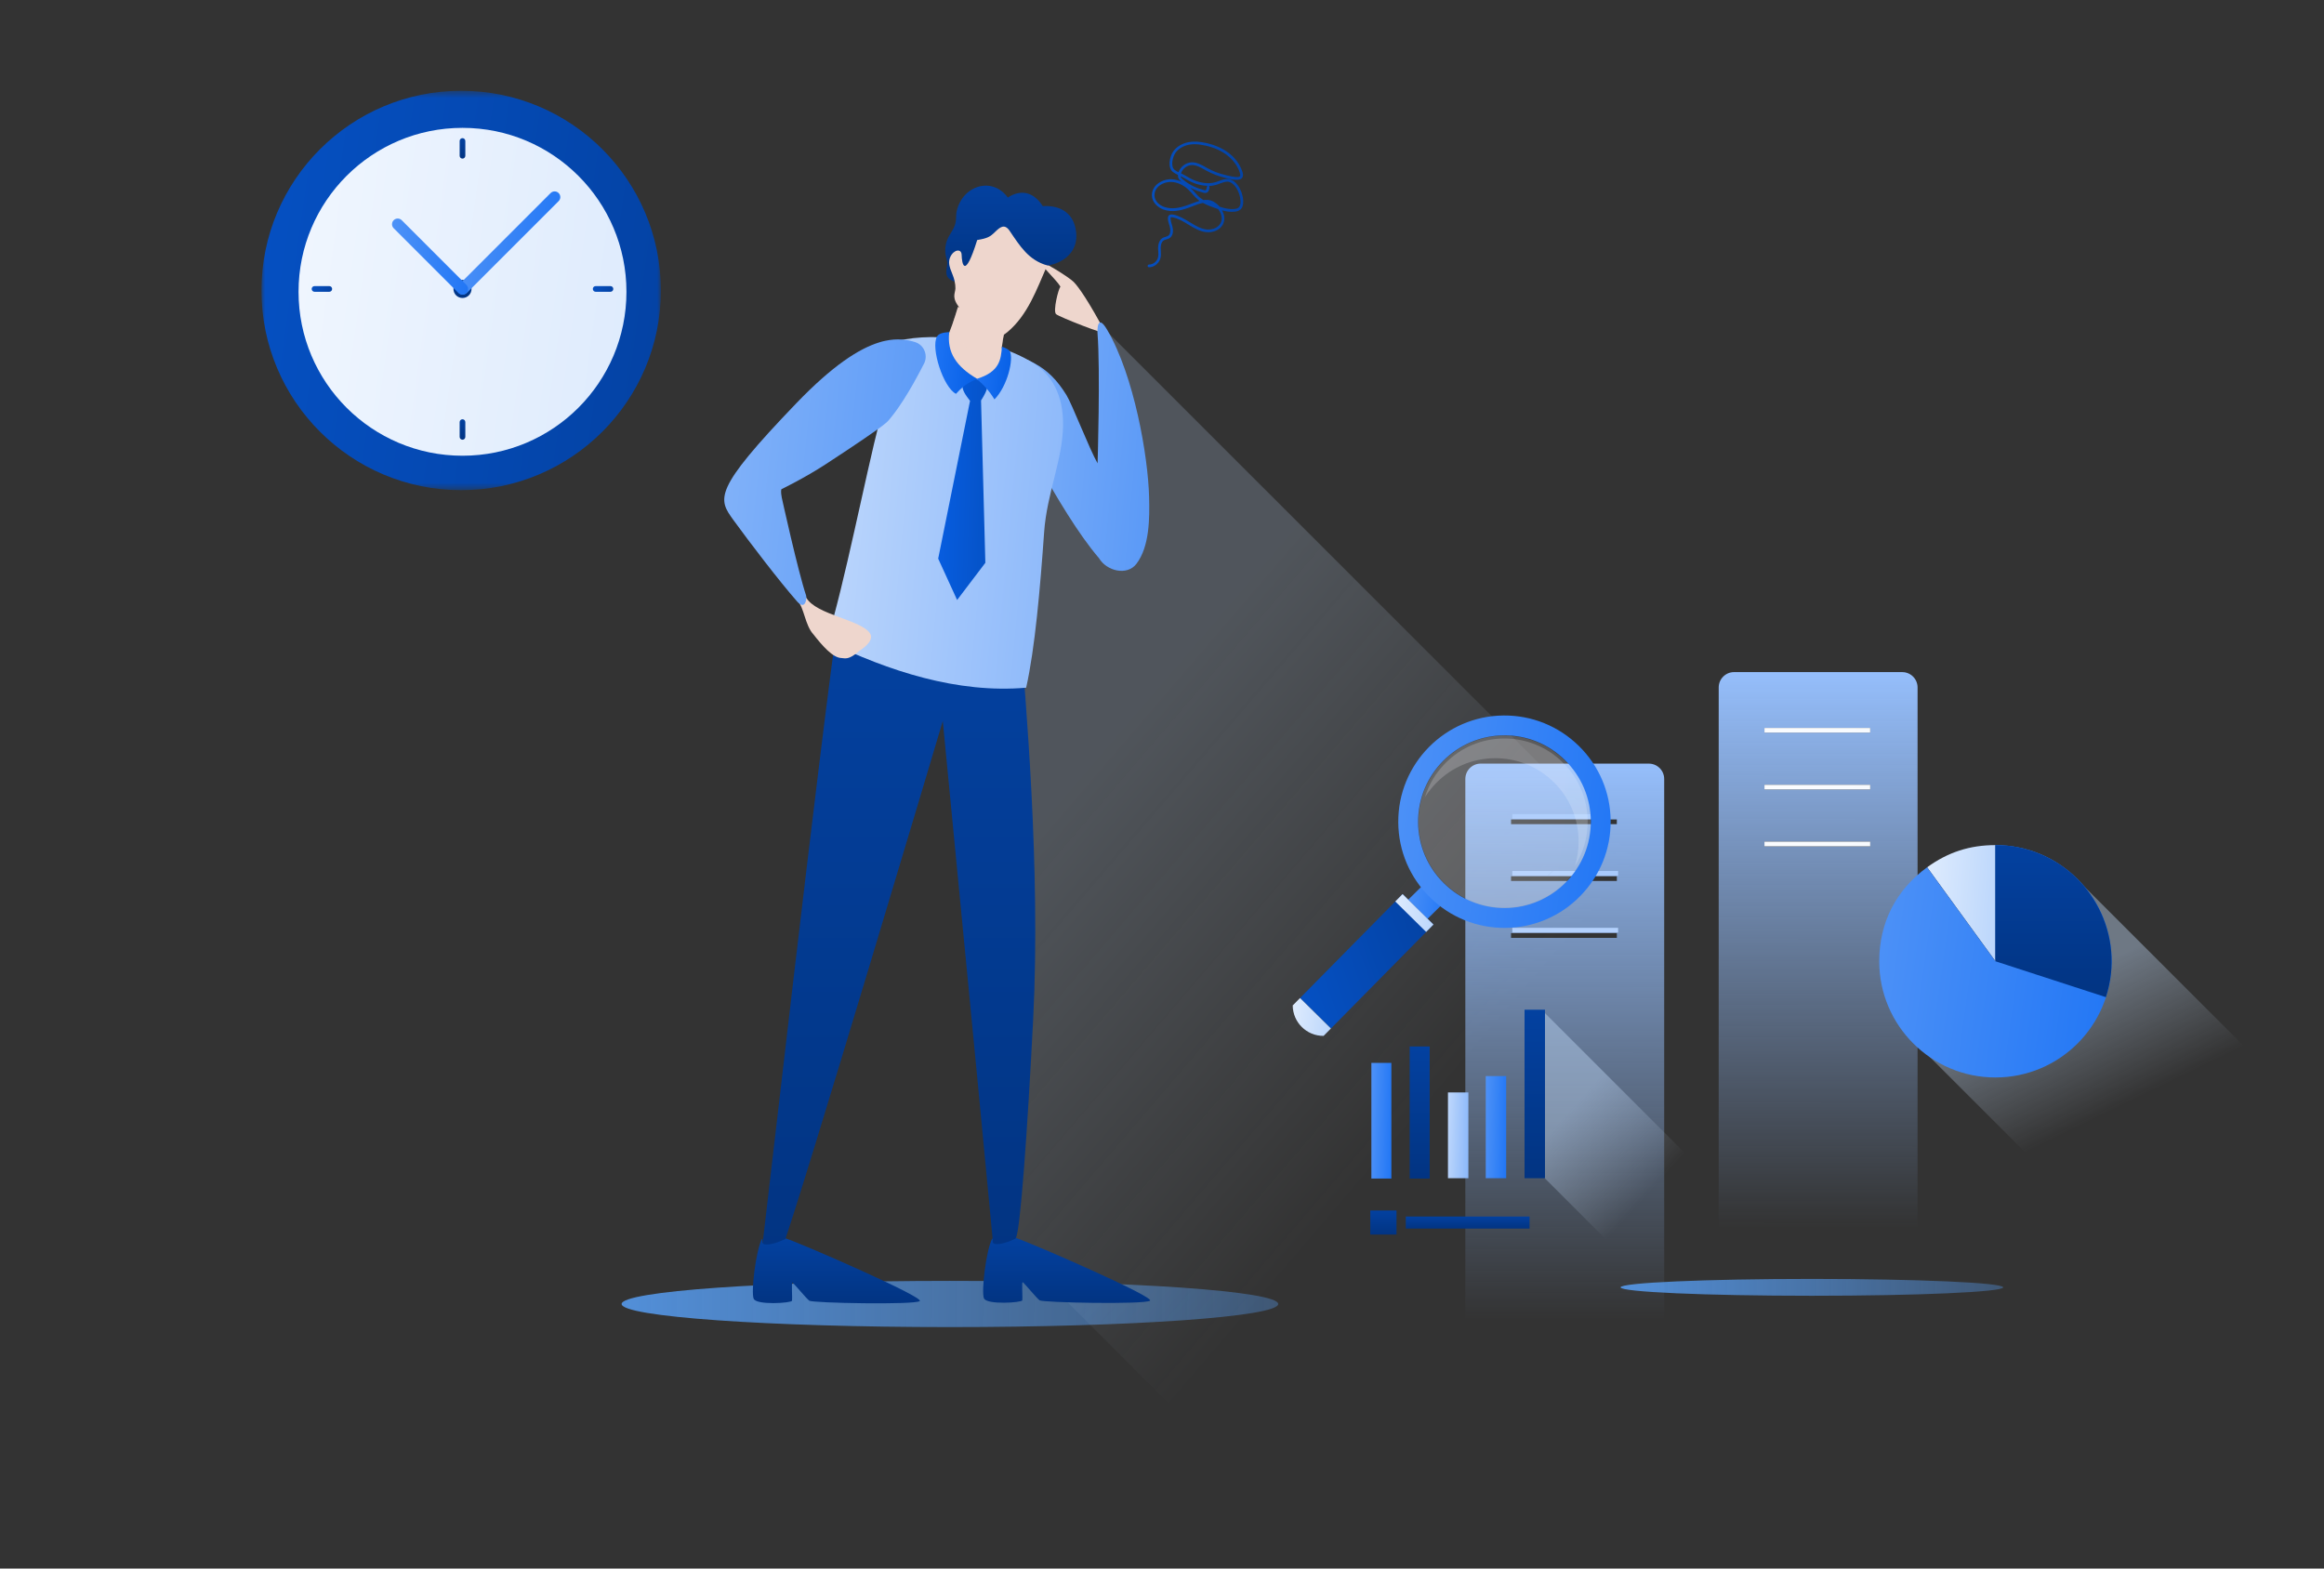
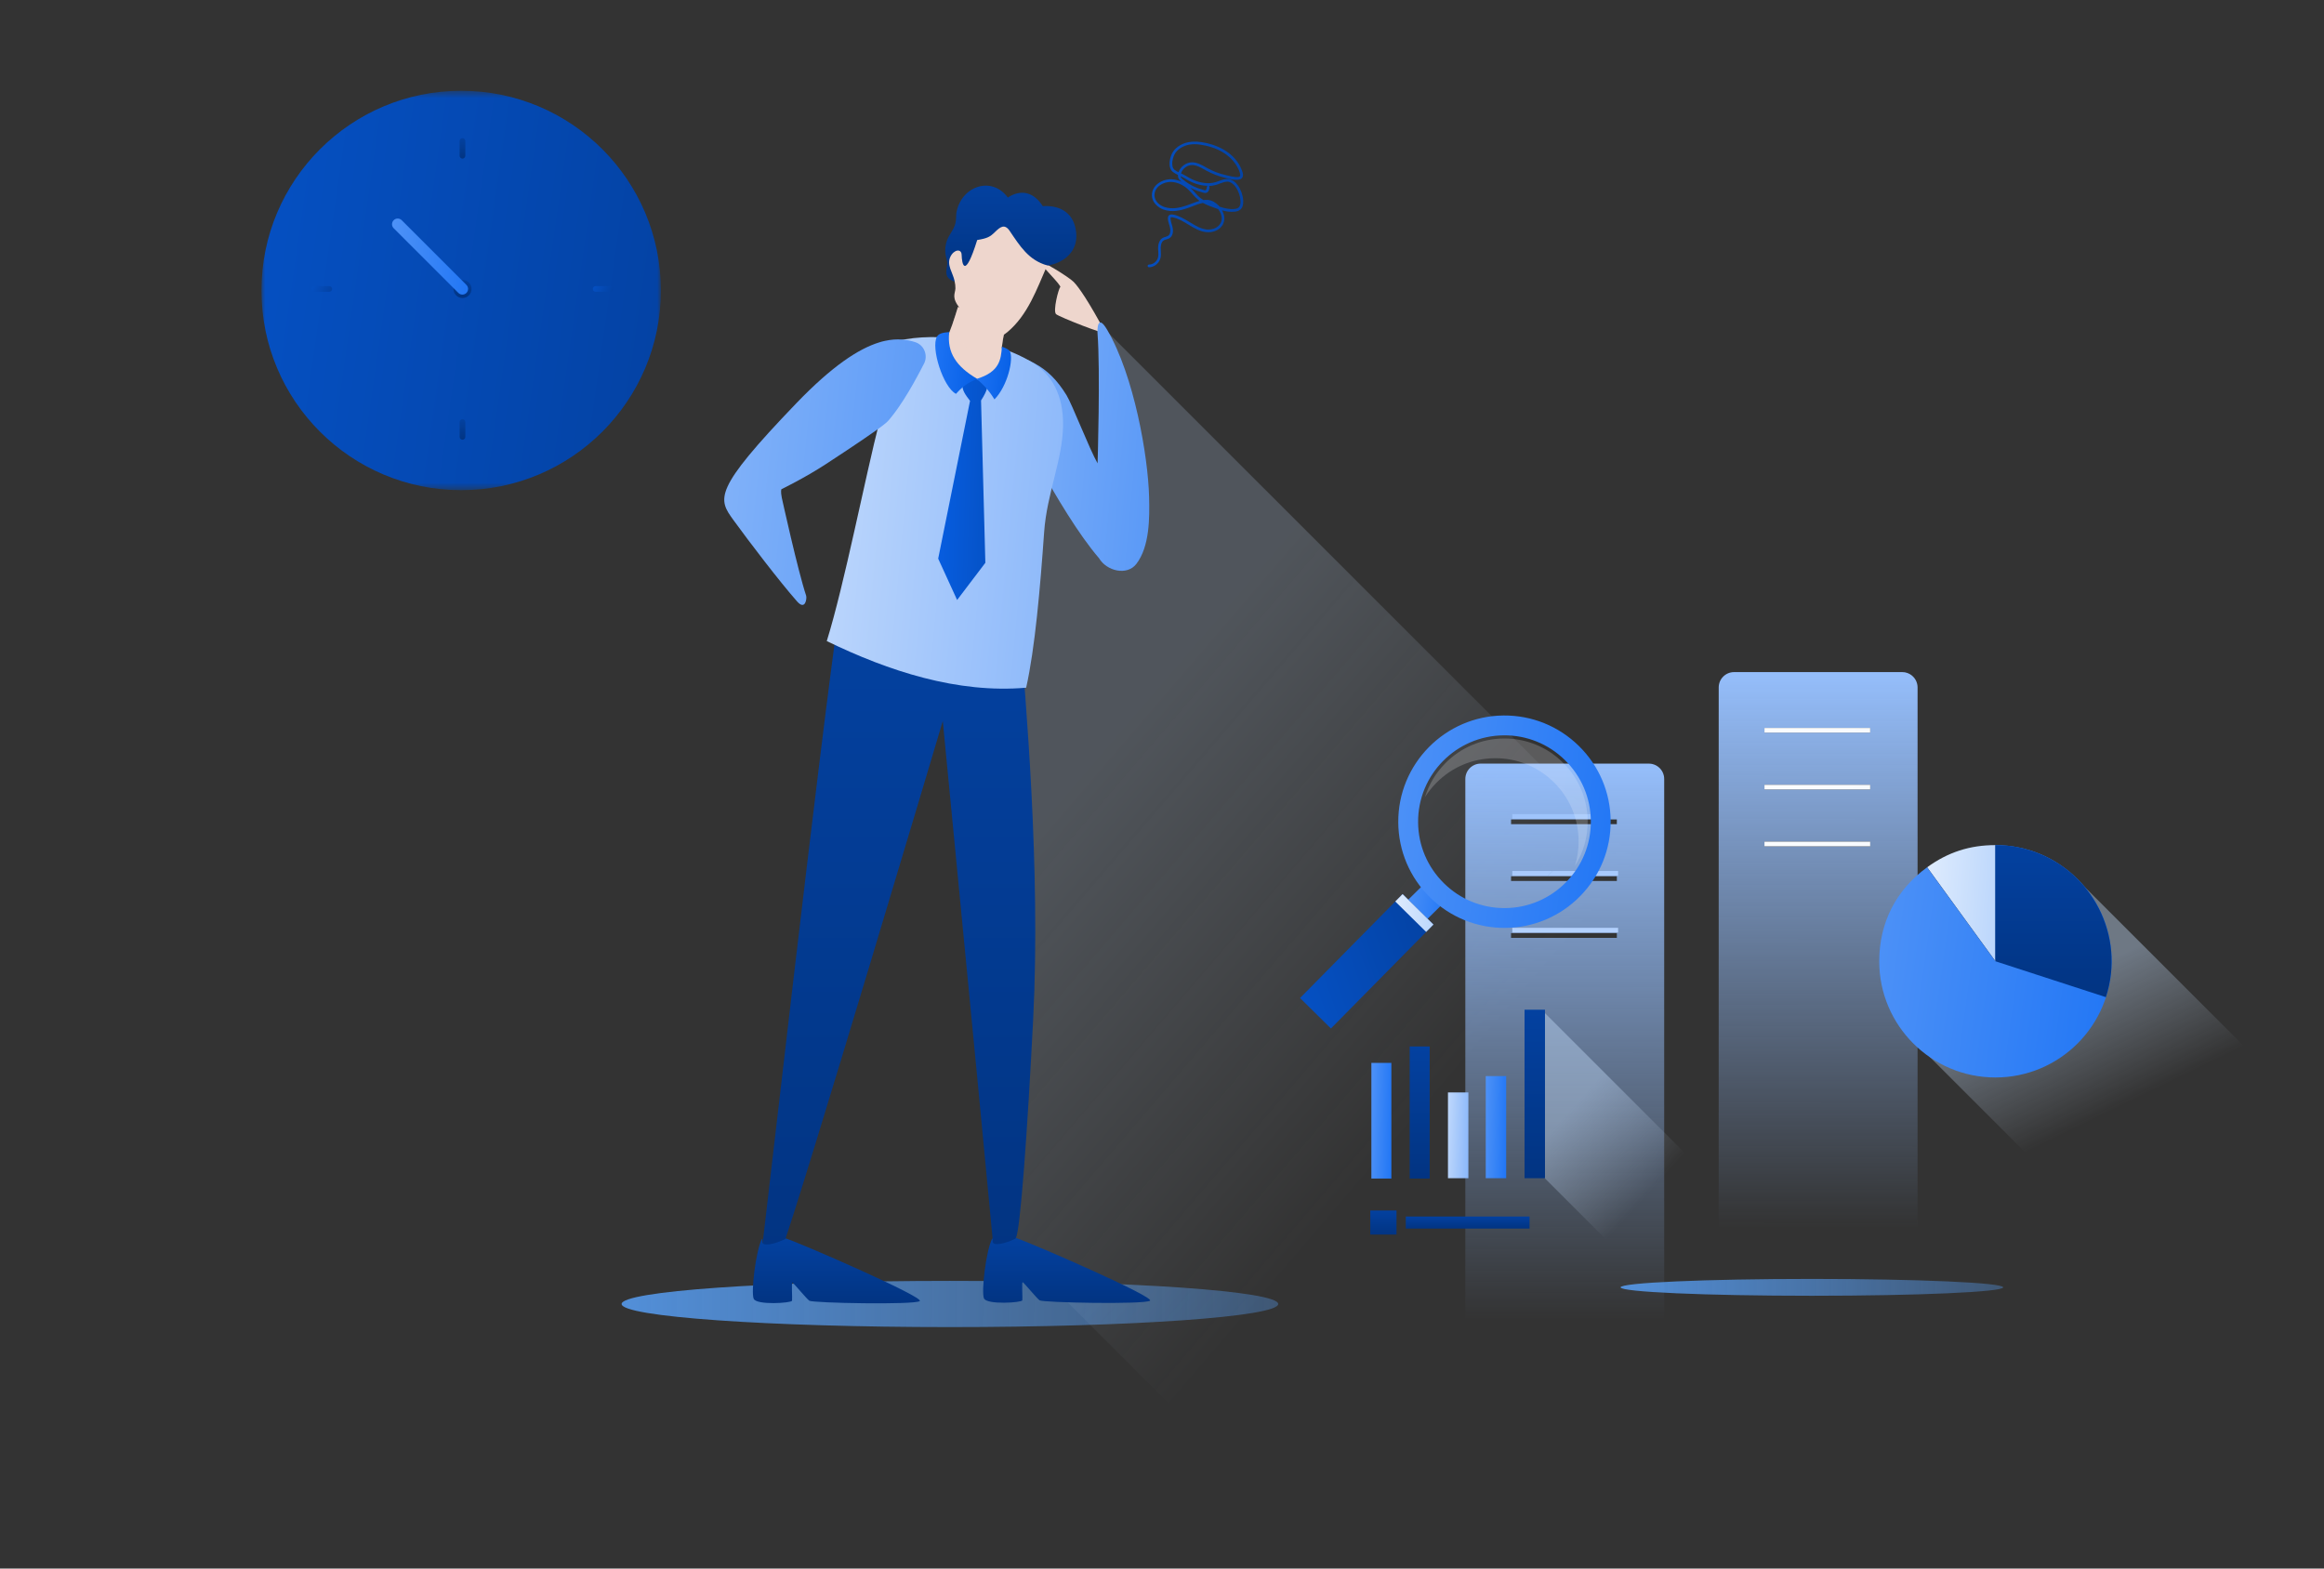
<svg xmlns="http://www.w3.org/2000/svg" width="320" height="216" viewBox="0 0 320 216" fill="none">
  <rect x="0" y="0" width="320" height="216" fill="#333333" stroke="none" />
  <mask id="mask0_3870_504414" style="mask-type:luminance" maskUnits="userSpaceOnUse" x="36" y="12" width="55" height="56">
    <path d="M91 12.5H36V67.5H91V12.5Z" fill="white" />
  </mask>
  <g mask="url(#mask0_3870_504414)">
    <path d="M63.5 67.5C48.313 67.5 36 55.187 36 40C36 24.813 48.311 12.5 63.5 12.5C78.689 12.5 91 24.811 91 40C91 55.189 78.689 67.5 63.5 67.5Z" fill="url(#paint0_linear_3870_504414)" />
-     <path d="M63.683 62.758C51.215 62.758 41.107 52.651 41.107 40.183C41.107 27.715 51.215 17.607 63.683 17.607C76.151 17.607 86.258 27.715 86.258 40.183C86.258 52.651 76.151 62.758 63.683 62.758Z" fill="url(#paint1_linear_3870_504414)" />
    <path d="M63.682 41.035C62.994 41.035 62.435 40.476 62.435 39.788C62.435 39.1 62.994 38.539 63.682 38.541C64.37 38.541 64.929 39.1 64.929 39.788C64.929 40.476 64.37 41.035 63.682 41.035Z" fill="url(#paint2_linear_3870_504414)" />
-     <path d="M63.169 40.339C63.475 40.646 63.97 40.646 64.276 40.339C68.49 36.125 72.705 31.909 76.921 27.694C77.227 27.39 77.227 26.894 76.921 26.587C76.615 26.281 76.121 26.281 75.814 26.587C71.6 30.802 67.383 35.018 63.169 39.233C62.863 39.539 62.863 40.033 63.169 40.339Z" fill="url(#paint3_linear_3870_504414)" />
    <path d="M64.223 40.339C63.917 40.644 63.423 40.644 63.117 40.339C60.147 37.37 57.178 34.401 54.208 31.431C53.902 31.127 53.902 30.631 54.208 30.324C54.514 30.018 55.009 30.018 55.315 30.324C58.284 33.294 61.254 36.263 64.223 39.233C64.529 39.539 64.528 40.033 64.223 40.339Z" fill="url(#paint4_linear_3870_504414)" />
    <path d="M81.629 39.789C81.629 39.574 81.804 39.398 82.02 39.398H84.056C84.272 39.398 84.447 39.574 84.447 39.789C84.447 40.005 84.272 40.181 84.056 40.181H82.02C81.804 40.181 81.629 40.005 81.629 39.789Z" fill="url(#paint5_linear_3870_504414)" />
    <path d="M45.734 39.789C45.734 40.005 45.559 40.181 45.343 40.181H43.307C43.091 40.181 42.916 40.005 42.916 39.789C42.916 39.574 43.091 39.398 43.307 39.398H45.343C45.559 39.398 45.734 39.574 45.734 39.789Z" fill="url(#paint6_linear_3870_504414)" />
    <path d="M63.682 57.736C63.898 57.736 64.073 57.911 64.073 58.127V60.163C64.073 60.379 63.898 60.554 63.682 60.554C63.466 60.554 63.291 60.379 63.291 60.163V58.127C63.291 57.911 63.466 57.736 63.682 57.736Z" fill="url(#paint7_linear_3870_504414)" />
    <path d="M63.682 21.842C63.466 21.842 63.291 21.666 63.291 21.451V19.415C63.291 19.199 63.466 19.023 63.682 19.023C63.898 19.023 64.073 19.199 64.073 19.415V21.451C64.073 21.666 63.898 21.842 63.682 21.842Z" fill="url(#paint8_linear_3870_504414)" />
  </g>
  <path d="M130.799 182.752C155.766 182.752 176.004 181.327 176.004 179.57C176.004 177.813 155.766 176.388 130.799 176.388C105.832 176.388 85.594 177.815 85.594 179.57C85.594 181.325 105.832 182.752 130.799 182.752Z" fill="url(#paint9_linear_3870_504414)" />
  <path fill-rule="evenodd" clip-rule="evenodd" d="M152.226 45.843C149.971 41.603 148.531 39.518 147.83 38.815C147.129 38.112 143.195 35.705 143.205 36.084C143.215 36.463 146.23 39.33 145.988 39.544C145.746 39.758 144.952 42.855 145.418 43.262C145.885 43.669 152.427 46.22 152.228 45.843H152.226Z" fill="#EED6CD" />
  <path opacity="0.2" d="M152.048 45.272L152.986 70.054L140.781 64.118L137.48 107.991L138.712 171.048L164.135 196.466L233.693 126.912L152.048 45.272Z" fill="url(#paint10_linear_3870_504414)" />
  <path d="M158.224 68.438C158.08 62.793 156.16 51.771 152.468 45.446C151.049 43.017 151.092 45.542 151.121 45.905C151.523 50.968 151.131 63.806 151.131 63.806C149.979 61.781 147.642 55.703 146.854 54.42C144.236 50.169 141.482 49.241 136.035 47.899L138.56 55.543C138.56 55.543 145.821 70.491 151.322 76.86C152.388 78.658 155.194 79.313 156.465 77.661C158.317 75.255 158.296 71.295 158.222 68.435L158.224 68.438Z" fill="url(#paint11_linear_3870_504414)" />
  <path d="M140.464 86.811C140.276 89.779 115.572 87.187 115.487 84.528C112.888 102.339 105.065 171.104 104.949 171.741C104.949 171.749 104.949 171.756 104.949 171.764C105.186 171.63 105.405 171.54 105.599 171.509C106.665 171.326 107.34 171.442 107.773 171.674C110.192 165.228 129.815 99.291 129.815 99.291C129.815 99.291 132.51 127.061 134.528 148.041C135.602 159.191 136.483 168.42 136.674 170.548C136.543 174.039 139.565 174.735 139.604 171.875C139.604 171.841 139.866 171.718 139.895 170.468C140.498 169.172 141.461 156.084 142.263 140.307C143.319 119.482 141.178 96.065 140.469 86.808L140.464 86.811Z" fill="url(#paint12_linear_3870_504414)" />
  <path d="M108.108 170.628C108.133 170.617 108.157 170.579 108.182 170.527C110.702 171.388 127.349 178.663 126.641 179.171C125.886 179.712 111.867 179.441 111.434 179.117C111.001 178.79 109.277 176.677 109.115 176.623C108.953 176.569 109.115 178.792 109.061 179.117C109.007 179.441 104.155 179.766 103.776 178.846C103.398 177.924 104.047 172.343 104.91 170.607C104.91 170.607 104.931 170.607 104.962 170.607C104.987 170.883 105 171.045 105 171.068C105 171.65 106.647 171.359 108.108 170.63V170.628Z" fill="url(#paint13_linear_3870_504414)" />
  <path d="M139.815 170.574C139.84 170.564 139.864 170.525 139.889 170.473C142.409 171.334 159.056 178.61 158.348 179.117C157.593 179.658 143.574 179.388 143.141 179.063C142.708 178.736 140.984 176.623 140.822 176.569C140.66 176.515 140.822 178.738 140.768 179.063C140.714 179.388 135.862 179.712 135.483 178.793C135.105 177.87 135.754 172.29 136.617 170.553C136.617 170.553 136.638 170.553 136.669 170.553C136.694 170.829 136.707 170.991 136.707 171.014C136.707 171.597 138.354 171.306 139.815 170.576V170.574Z" fill="url(#paint14_linear_3870_504414)" />
  <path d="M121.164 57.788C119.044 66.047 116.315 80.305 113.842 88.281C122.373 92.432 131.857 95.521 141.295 94.702C142.511 89.302 143.227 80.983 143.773 73.251C144.15 67.954 146.298 63.376 146.378 58.625C146.448 54.433 144.838 51.457 141.877 49.744C139.759 48.52 137.314 47.621 134.74 47.096C129.097 45.941 122.386 45.926 117.194 49.798C110.773 54.129 115.14 61.227 121.164 57.79V57.788Z" fill="url(#paint15_linear_3870_504414)" />
  <path fill-rule="evenodd" clip-rule="evenodd" d="M131.9 42.278C131.39 43.968 130.968 45.267 130.246 46.877C130.347 49.654 132.349 51.955 134.835 52.223C136.979 52.452 138.213 49.783 137.929 47.877C138.035 47.008 138.172 46.287 138.357 45.434L133.495 42.613L131.9 42.276V42.278Z" fill="#EED6CD" />
  <g style="mix-blend-mode:multiply" opacity="0.3">
    <path fill-rule="evenodd" clip-rule="evenodd" d="M131.901 42.278C131.752 42.77 131.306 44.169 131.164 44.615C131.893 48.17 135.985 49.894 137.827 48.696C137.933 47.828 138.175 46.29 138.36 45.437L133.498 42.616L131.904 42.278H131.901Z" fill="#EED6CD" />
  </g>
  <path d="M131.652 38.864C130.305 38.45 130.21 37.872 130.356 36.904C130.506 35.904 130.408 36.151 130.23 35.229C130.143 34.781 130.137 34.389 130.181 34.016C130.331 32.769 130.89 32.256 131.294 31.45C131.797 30.445 131.565 29.842 131.725 29.108C132.503 25.547 136.605 24.241 138.771 27.206C140.825 25.864 142.518 26.709 143.582 28.386C145.929 28.247 147.575 29.265 148.055 31.285C148.985 35.201 145.385 36.721 143.394 36.592L136.352 37.54L131.652 38.864Z" fill="url(#paint16_linear_3870_504414)" />
  <path fill-rule="evenodd" clip-rule="evenodd" d="M144.191 36.553C142.746 39.843 141.54 43.355 138.721 45.725C137.696 46.586 136.627 46.892 135.112 45.627C134.06 44.751 133.11 43.558 132.247 42.536C130.938 40.982 131.53 40.444 131.556 39.712C131.564 39.421 131.525 39.068 131.427 38.635C131.177 37.519 130.324 36.476 130.858 35.363C131.347 34.34 132.386 34.201 132.411 35.09C132.447 36.334 132.821 38.602 134.555 33.052C135.97 32.818 136.325 32.617 137.026 31.929C137.714 31.256 138.327 30.769 139.023 31.792C140.448 33.892 141.62 35.819 144.196 36.551L144.191 36.553Z" fill="#EED6CD" />
  <path fill-rule="evenodd" clip-rule="evenodd" d="M133.569 55.199L129.182 76.93L131.789 82.624L135.677 77.5L135.084 55.147C136.113 53.537 136.015 53.086 135.739 52.741C135.417 52.339 135.811 52.398 134.446 52.23C133.546 52.122 132.632 51.991 132.529 52.967C132.449 53.717 132.946 54.395 133.567 55.199H133.569Z" fill="url(#paint17_linear_3870_504414)" />
  <path fill-rule="evenodd" clip-rule="evenodd" d="M130.705 45.725C129.888 45.792 129.262 45.906 129.012 46.359C128.147 47.915 129.868 53.331 131.633 54.235C132.555 53.215 133.261 52.684 134.57 52.179C131.689 50.499 130.365 48.559 130.705 45.725Z" fill="url(#paint18_linear_3870_504414)" />
  <path fill-rule="evenodd" clip-rule="evenodd" d="M137.959 47.748C138.513 47.905 138.967 48.212 139.039 48.343C139.613 49.422 138.727 53.179 136.931 54.998C136.109 53.668 135.326 52.872 134.471 52.182C137.658 51.203 137.815 49.531 137.962 47.748H137.959Z" fill="url(#paint19_linear_3870_504414)" />
-   <path fill-rule="evenodd" clip-rule="evenodd" d="M118.296 89.65C116.817 90.963 116.33 90.626 115.861 90.616C114.668 90.59 113.207 88.892 112.004 87.362C110.829 86.086 110.721 83.618 109.816 82.773C109.974 82.188 109.476 82.755 111.025 82.317C112.406 84.682 118.517 85.329 119.78 87.199C120.545 88.333 118.296 89.647 118.296 89.647V89.65Z" fill="#EED6CD" />
  <path d="M100.997 71.628C98.861 68.683 98.101 67.547 109.644 55.536C114.635 50.345 118.268 48.011 121.05 47.153C121.308 47.068 121.584 46.993 121.885 46.934C123.539 46.573 124.877 46.751 126.015 47.114C127.306 47.526 127.855 49.054 127.157 50.216C127.054 50.389 124.98 54.614 122.844 57.288C122.514 57.734 122.202 58.079 121.942 58.28C120.952 59.138 117.039 61.743 113.663 63.948C110.814 65.811 107.598 67.369 107.598 67.369C107.598 67.369 107.457 67.594 107.65 68.549C107.65 68.549 109.861 78.618 111.002 82.031C111.12 82.382 110.907 84.134 109.75 82.82C107.354 80.099 103.169 74.624 100.997 71.628Z" fill="url(#paint20_linear_3870_504414)" />
  <path d="M158.19 36.806C158.904 36.806 159.584 36.28 159.777 35.582C159.881 35.239 159.857 34.884 159.834 34.541C159.834 34.405 159.824 34.266 159.824 34.142C159.824 33.902 159.87 33.307 160.267 33.088C160.357 33.032 160.471 33.008 160.584 32.975C160.731 32.928 160.89 32.895 161.027 32.802C161.504 32.506 161.571 31.875 161.47 31.383C161.437 31.2 161.38 31.027 161.334 30.857C161.254 30.594 161.187 30.342 161.174 30.089C161.174 30.066 161.174 29.986 161.197 29.953C161.22 29.906 161.334 29.906 161.457 29.93C162.228 30.066 162.941 30.502 163.622 30.924L163.725 30.981C164.508 31.463 165.289 31.908 166.172 31.975C167.056 32.055 168.133 31.643 168.473 30.705C168.7 30.1 168.553 29.468 168.27 28.966C168.837 29.126 169.427 29.218 170.027 29.149C170.243 29.126 170.547 29.069 170.787 28.863C171.081 28.61 171.217 28.188 171.184 27.626C171.137 26.882 170.877 26.14 170.457 25.545C170.127 25.076 169.743 24.79 169.334 24.687C168.813 24.561 168.314 24.743 167.837 24.926C167.677 24.983 167.53 25.04 167.383 25.086C166.296 25.405 165.206 25.132 164.469 24.834C164.016 24.651 163.586 24.398 163.176 24.159C163.006 24.055 162.802 23.965 162.619 23.873C162.823 23.231 163.446 22.739 164.116 22.729C164.717 22.718 165.283 23.038 165.84 23.347C165.93 23.404 166.033 23.45 166.123 23.507C166.94 23.952 167.801 24.274 168.708 24.491C168.754 24.491 168.811 24.514 168.878 24.537C169.568 24.71 170.862 25.029 171.112 24.354C171.202 24.115 171.135 23.852 171.065 23.646C170.748 22.639 170.045 21.701 169.104 21.003C168.288 20.407 167.28 19.962 166.113 19.699C165.173 19.482 164.369 19.446 163.665 19.573C162.769 19.745 161.998 20.214 161.545 20.853C161.091 21.495 160.684 23.097 161.545 23.713C161.738 23.862 161.975 23.976 162.202 24.092C162.192 24.241 162.202 24.378 162.248 24.491C162.328 24.697 162.475 24.846 162.622 24.96C162.645 24.983 162.668 24.993 162.679 25.017C162.235 24.81 161.761 24.707 161.295 24.684C160.525 24.661 159.731 24.97 159.211 25.473C158.814 25.872 158.597 26.377 158.61 26.915C158.621 27.876 159.45 28.585 160.208 28.86C161.375 29.273 162.532 28.997 163.506 28.665C163.732 28.585 163.969 28.505 164.209 28.402C164.686 28.219 165.173 28.023 165.636 27.943C166.157 28.229 166.713 28.435 167.234 28.618C167.394 28.675 167.564 28.732 167.721 28.791C168.094 29.26 168.378 29.935 168.141 30.576C167.857 31.331 166.961 31.663 166.214 31.607C165.41 31.537 164.673 31.125 163.923 30.656L163.82 30.599C163.106 30.164 162.369 29.708 161.529 29.546C161.143 29.476 160.973 29.615 160.896 29.729C160.816 29.842 160.816 29.981 160.816 30.084C160.816 30.393 160.906 30.669 160.996 30.955C161.043 31.128 161.099 31.274 161.12 31.447C161.187 31.803 161.153 32.272 160.836 32.478C160.733 32.534 160.62 32.57 160.496 32.614C160.36 32.648 160.223 32.694 160.1 32.764C159.703 32.993 159.466 33.495 159.466 34.147C159.466 34.284 159.466 34.433 159.489 34.57C159.512 34.889 159.522 35.198 159.442 35.484C159.296 36.023 158.762 36.435 158.206 36.435C158.103 36.435 158.025 36.515 158.025 36.618C158.025 36.721 158.105 36.801 158.206 36.801H158.183L158.19 36.806ZM168.971 25.019C169.061 25.019 169.151 25.019 169.244 25.053C169.561 25.132 169.867 25.372 170.151 25.761C170.537 26.31 170.774 26.985 170.808 27.649C170.831 27.959 170.797 28.358 170.547 28.577C170.424 28.68 170.254 28.75 169.991 28.773C169.3 28.853 168.597 28.68 167.94 28.464C167.894 28.407 167.85 28.35 167.793 28.304C167.463 27.972 166.943 27.572 166.273 27.526C166.08 27.516 165.899 27.526 165.706 27.549C165.546 27.456 165.389 27.343 165.242 27.23C164.959 27 164.722 26.727 164.472 26.451C164.292 26.245 164.098 26.039 163.895 25.846C164.054 25.926 164.212 26.006 164.371 26.075C164.701 26.225 165.052 26.351 165.392 26.441C165.438 26.451 165.482 26.464 165.528 26.488C165.778 26.567 166.185 26.704 166.412 26.292C166.502 26.132 166.525 25.936 166.549 25.789C166.549 25.709 166.515 25.64 166.458 25.607C166.798 25.607 167.139 25.55 167.489 25.447C167.649 25.4 167.819 25.344 167.966 25.274C168.316 25.148 168.656 25.022 168.976 25.022L168.971 25.019ZM165.173 27.662C164.799 27.765 164.426 27.915 164.049 28.052C163.812 28.144 163.586 28.234 163.369 28.304C162.452 28.613 161.375 28.866 160.308 28.497C159.661 28.281 158.971 27.686 158.958 26.907C158.958 26.462 159.118 26.06 159.445 25.74C159.888 25.295 160.579 25.042 161.259 25.055C162.086 25.078 162.926 25.454 163.616 26.109C163.81 26.292 164.003 26.498 164.183 26.704C164.433 26.99 164.693 27.276 165 27.528C165.057 27.575 165.113 27.621 165.17 27.665L165.173 27.662ZM166.51 27.948C166.646 27.982 166.77 28.028 166.907 28.098C166.77 28.052 166.646 27.995 166.51 27.948ZM166.263 25.604C166.263 25.604 166.172 25.684 166.172 25.74C166.162 25.867 166.139 26.003 166.082 26.106C166.015 26.233 165.935 26.233 165.639 26.13C165.582 26.119 165.536 26.096 165.492 26.083C165.162 25.99 164.835 25.877 164.518 25.74C163.905 25.465 163.338 25.112 162.841 24.676C162.728 24.584 162.625 24.481 162.581 24.357C162.581 24.334 162.558 24.3 162.558 24.264C162.704 24.334 162.851 24.414 162.988 24.481C163.408 24.733 163.848 24.983 164.325 25.179C164.835 25.385 165.526 25.578 166.275 25.591L166.265 25.601L166.263 25.604ZM164.505 19.859C164.959 19.859 165.459 19.928 166.013 20.054C167.136 20.307 168.097 20.729 168.87 21.301C169.754 21.953 170.4 22.824 170.707 23.749C170.753 23.898 170.797 24.081 170.753 24.218C170.674 24.457 170.063 24.434 168.963 24.161C168.896 24.138 168.826 24.128 168.782 24.115C167.909 23.919 167.072 23.599 166.288 23.177C166.198 23.131 166.095 23.074 166.005 23.017C165.415 22.685 164.791 22.342 164.101 22.352C163.297 22.376 162.537 22.948 162.277 23.715C162.083 23.623 161.903 23.52 161.756 23.406C161.133 22.948 161.462 21.61 161.846 21.059C162.243 20.487 162.934 20.075 163.727 19.926C163.977 19.879 164.237 19.856 164.521 19.856H164.511L164.505 19.859Z" fill="url(#paint21_linear_3870_504414)" />
  <g clip-path="url(#clip0_3870_504414)">
    <path d="M208.238 112.761H220.981L221.63 112.113H208.238V112.761Z" fill="url(#paint22_linear_3870_504414)" />
    <path d="M208.238 120.589H213.154L213.802 119.94H208.238V120.589Z" fill="url(#paint23_linear_3870_504414)" />
    <path d="M222.805 120.589V119.94H213.803L213.154 120.589H222.805Z" fill="url(#paint24_linear_3870_504414)" />
    <path d="M222.804 127.768H208.238V128.417H222.804V127.768Z" fill="url(#paint25_linear_3870_504414)" />
    <path d="M261.926 92.554C262.025 92.554 262.124 92.561 262.22 92.575H262.219C262.281 92.583 262.342 92.594 262.401 92.608L263.983 94.19C264.019 94.343 264.038 94.502 264.038 94.665V176.937H236.654V118.139L236.655 94.666C236.655 93.5 237.601 92.554 238.768 92.554H261.926ZM242.951 115.897V116.546H257.518V115.897H242.951ZM242.952 108.07V108.719H257.518V108.07H242.952ZM254.551 100.241H242.952V100.891H257.518V100.242H254.551V100.241ZM262.402 92.608C263.186 92.789 263.804 93.406 263.984 94.19L262.402 92.608Z" fill="url(#paint26_linear_3870_504414)" />
    <path d="M227.037 105.156C227.136 105.156 227.235 105.163 227.331 105.177H227.33C227.392 105.185 227.453 105.196 227.513 105.21L229.095 106.792C229.131 106.945 229.149 107.104 229.149 107.267V189.539H201.766V130.741L201.767 107.268C201.767 106.102 202.713 105.156 203.879 105.156H227.037ZM208.062 128.499V129.148H222.629V128.499H208.062ZM208.063 120.672V121.321H222.629V120.672H208.063ZM219.662 112.844H208.063V113.493H222.629V112.844H219.662V112.844ZM227.514 105.21C228.298 105.391 228.915 106.008 229.096 106.792L227.514 105.21Z" fill="url(#paint27_linear_3870_504414)" />
    <path d="M257.518 100.241V100.891H242.953V100.241H257.518Z" fill="url(#paint28_linear_3870_504414)" />
    <path d="M257.518 108.069V108.719H242.953V108.069H257.518Z" fill="url(#paint29_linear_3870_504414)" />
    <path d="M257.519 115.897H242.953V116.546H257.519V115.897Z" fill="url(#paint30_linear_3870_504414)" />
    <path d="M196.437 126.655C197.227 125.874 198.018 125.094 198.811 124.311C199.171 123.947 199.357 123.471 199.349 123.004C199.012 122.731 198.686 122.44 198.371 122.13C198.046 121.809 197.738 121.475 197.449 121.125C196.985 121.126 196.509 121.317 196.151 121.679C195.356 122.461 194.562 123.245 193.765 124.032C193.015 124.789 193.278 125.674 194.043 126.408L194.046 126.413C194.805 127.159 195.698 127.408 196.437 126.655H196.437Z" fill="url(#paint31_linear_3870_504414)" />
    <path d="M217.564 123.419C220.308 120.634 221.805 116.953 221.777 113.05C221.75 109.14 220.198 105.472 217.403 102.725C214.617 99.993 210.942 98.501 207.052 98.528C198.989 98.585 192.473 105.191 192.532 113.253C192.559 117.167 194.117 120.836 196.912 123.585C199.695 126.319 203.368 127.806 207.257 127.78C211.158 127.751 214.82 126.204 217.565 123.418L217.564 123.419ZM198.827 121.637C196.549 119.398 195.286 116.416 195.263 113.236C195.215 106.677 200.511 101.306 207.07 101.262C210.233 101.239 213.224 102.451 215.485 104.675C217.761 106.913 219.024 109.894 219.048 113.068C219.071 116.244 217.854 119.238 215.618 121.503C213.386 123.766 210.407 125.028 207.237 125.051C204.076 125.073 201.088 123.863 198.827 121.638V121.637Z" fill="url(#paint32_linear_3870_504414)" />
-     <path opacity="0.2" d="M215.456 104.705C213.202 102.487 210.223 101.279 207.07 101.302C200.535 101.345 195.254 106.698 195.303 113.236C195.325 116.405 196.585 119.377 198.855 121.61C201.11 123.828 204.085 125.03 207.237 125.01C210.397 124.988 213.364 123.731 215.589 121.474C217.818 119.217 219.03 116.232 219.007 113.071C218.985 109.903 217.725 106.931 215.455 104.705L215.456 104.705Z" fill="url(#paint33_linear_3870_504414)" />
    <path opacity="0.2" d="M197.752 107.827C199.902 105.644 202.77 104.432 205.824 104.412C208.873 104.391 211.751 105.559 213.932 107.701C216.119 109.849 217.337 112.714 217.364 115.768V115.785C217.375 116.973 217.201 118.134 216.861 119.239C218.015 117.407 218.629 115.287 218.613 113.072V113.057C218.585 110 217.366 107.134 215.177 104.986C213 102.846 210.12 101.677 207.072 101.698C204.017 101.718 201.152 102.931 199.001 105.113C197.685 106.446 196.735 108.042 196.203 109.782C196.643 109.083 197.159 108.429 197.752 107.827Z" fill="url(#paint34_linear_3870_504414)" />
    <path d="M193.129 123.121L179.008 137.436L183.26 141.631L197.382 127.316L193.129 123.121Z" fill="url(#paint35_linear_3870_504414)" />
    <path d="M196.374 128.337L192.121 124.143L193.128 123.122L197.38 127.317L196.374 128.337Z" fill="url(#paint36_linear_3870_504414)" />
-     <path d="M182.252 142.65C179.921 142.667 178.017 140.791 178 138.456C178.336 138.115 178.67 137.776 179.007 137.437C180.425 138.836 181.84 140.233 183.259 141.631C182.922 141.971 182.588 142.31 182.252 142.649V142.65Z" fill="url(#paint37_linear_3870_504414)" />
    <path opacity="0.4" d="M309.594 144.683L285.896 120.985L263.524 143.357L287.222 167.055L309.594 144.683Z" fill="url(#paint38_linear_3870_504414)" />
    <path d="M274.757 132.374L265.354 119.431C268.213 117.355 271.225 116.378 274.757 116.378V132.374Z" fill="url(#paint39_linear_3870_504414)" />
    <path d="M274.758 132.374V116.378C283.596 116.378 290.759 123.538 290.759 132.374C290.759 141.21 283.596 148.376 274.758 148.376C265.921 148.376 258.758 141.21 258.758 132.374C258.758 127.075 261.065 122.547 265.354 119.431L274.758 132.374Z" fill="url(#paint40_linear_3870_504414)" />
    <path d="M274.756 132.374L289.972 137.319C292.704 128.917 288.106 119.887 279.703 117.158C278.02 116.613 276.527 116.378 274.756 116.378V132.374Z" fill="url(#paint41_linear_3870_504414)" />
    <g style="mix-blend-mode:multiply" opacity="0.4">
      <path d="M236.172 162.957L212.686 139.472V162.232L224.792 174.338L236.172 162.957Z" fill="url(#paint42_linear_3870_504414)" />
    </g>
    <path d="M192.291 166.695H188.68V170.009H192.291V166.695Z" fill="url(#paint43_linear_3870_504414)" />
    <path d="M210.609 167.523H193.568V169.181H210.609V167.523Z" fill="url(#paint44_linear_3870_504414)" />
    <path d="M196.857 144.106H194.105V162.296H196.857V144.106Z" fill="url(#paint45_linear_3870_504414)" />
    <path d="M202.187 150.436H199.375V162.249H202.187V150.436Z" fill="url(#paint46_linear_3870_504414)" />
    <path d="M207.391 148.186H204.578V162.248H207.391V148.186Z" fill="url(#paint47_linear_3870_504414)" />
    <path d="M212.734 139.046H209.922V162.249H212.734V139.046Z" fill="url(#paint48_linear_3870_504414)" />
    <path d="M191.583 146.368H188.83V162.295H191.583V146.368Z" fill="url(#paint49_linear_3870_504414)" />
    <path d="M249.483 178.438C264.031 178.438 275.824 177.919 275.824 177.278C275.824 176.637 264.031 176.117 249.483 176.117C234.936 176.117 223.143 176.637 223.143 177.278C223.143 177.919 234.936 178.438 249.483 178.438Z" fill="url(#paint50_linear_3870_504414)" />
  </g>
  <defs>
    <linearGradient id="paint0_linear_3870_504414" x1="37.437" y1="12.5" x2="97.633" y2="21.106" gradientUnits="userSpaceOnUse">
      <stop stop-color="#0550C2" />
      <stop offset="1" stop-color="#0442A3" />
    </linearGradient>
    <linearGradient id="paint1_linear_3870_504414" x1="41.107" y1="17.607" x2="91.567" y2="24.633" gradientUnits="userSpaceOnUse">
      <stop stop-color="#F0F6FE" />
      <stop offset="1" stop-color="#DEEBFD" />
    </linearGradient>
    <linearGradient id="paint2_linear_3870_504414" x1="63.682" y1="38.541" x2="63.682" y2="41.035" gradientUnits="userSpaceOnUse">
      <stop stop-color="#0341A0" />
      <stop offset="1" stop-color="#023482" />
    </linearGradient>
    <linearGradient id="paint3_linear_3870_504414" x1="62.94" y1="26.358" x2="78.821" y2="28.569" gradientUnits="userSpaceOnUse">
      <stop stop-color="#4E92F7" />
      <stop offset="1" stop-color="#2176F5" />
    </linearGradient>
    <linearGradient id="paint4_linear_3870_504414" x1="53.978" y1="30.095" x2="65.683" y2="31.724" gradientUnits="userSpaceOnUse">
      <stop stop-color="#4E92F7" />
      <stop offset="1" stop-color="#2176F5" />
    </linearGradient>
    <linearGradient id="paint5_linear_3870_504414" x1="81.703" y1="39.398" x2="84.19" y2="40.68" gradientUnits="userSpaceOnUse">
      <stop stop-color="#0550C2" />
      <stop offset="1" stop-color="#0442A3" />
    </linearGradient>
    <linearGradient id="paint6_linear_3870_504414" x1="42.99" y1="39.398" x2="45.477" y2="40.68" gradientUnits="userSpaceOnUse">
      <stop stop-color="#0550C2" />
      <stop offset="1" stop-color="#0442A3" />
    </linearGradient>
    <linearGradient id="paint7_linear_3870_504414" x1="63.682" y1="57.736" x2="63.682" y2="60.554" gradientUnits="userSpaceOnUse">
      <stop stop-color="#0341A0" />
      <stop offset="1" stop-color="#023482" />
    </linearGradient>
    <linearGradient id="paint8_linear_3870_504414" x1="63.682" y1="19.023" x2="63.682" y2="21.842" gradientUnits="userSpaceOnUse">
      <stop stop-color="#0341A0" />
      <stop offset="1" stop-color="#023482" />
    </linearGradient>
    <linearGradient id="paint9_linear_3870_504414" x1="56.211" y1="178.327" x2="199.758" y2="179.263" gradientUnits="userSpaceOnUse">
      <stop stop-color="#58A1F9" />
      <stop offset="1" stop-color="#58A1F9" stop-opacity="0.2" />
    </linearGradient>
    <linearGradient id="paint10_linear_3870_504414" x1="172.586" y1="79.291" x2="222.674" y2="122.23" gradientUnits="userSpaceOnUse">
      <stop stop-color="#C5DEFD" />
      <stop offset="1" stop-color="#D3E6FD" stop-opacity="0" />
    </linearGradient>
    <linearGradient id="paint11_linear_3870_504414" x1="136.035" y1="44.403" x2="161.134" y2="46.672" gradientUnits="userSpaceOnUse">
      <stop stop-color="#83B3F9" />
      <stop offset="1" stop-color="#5A99F7" />
    </linearGradient>
    <linearGradient id="paint12_linear_3870_504414" x1="123.75" y1="84.528" x2="123.75" y2="173.653" gradientUnits="userSpaceOnUse">
      <stop stop-color="#0341A0" />
      <stop offset="1" stop-color="#023482" />
    </linearGradient>
    <linearGradient id="paint13_linear_3870_504414" x1="115.164" y1="170.527" x2="115.164" y2="179.479" gradientUnits="userSpaceOnUse">
      <stop stop-color="#0341A0" />
      <stop offset="1" stop-color="#023482" />
    </linearGradient>
    <linearGradient id="paint14_linear_3870_504414" x1="146.871" y1="170.473" x2="146.871" y2="179.426" gradientUnits="userSpaceOnUse">
      <stop stop-color="#0341A0" />
      <stop offset="1" stop-color="#023482" />
    </linearGradient>
    <linearGradient id="paint15_linear_3870_504414" x1="113.842" y1="46.42" x2="150.589" y2="49.858" gradientUnits="userSpaceOnUse">
      <stop stop-color="#BFD8FC" />
      <stop offset="1" stop-color="#8AB7FA" />
    </linearGradient>
    <linearGradient id="paint16_linear_3870_504414" x1="139.18" y1="25.565" x2="139.18" y2="38.864" gradientUnits="userSpaceOnUse">
      <stop stop-color="#0341A0" />
      <stop offset="1" stop-color="#023482" />
    </linearGradient>
    <linearGradient id="paint17_linear_3870_504414" x1="129.182" y1="52.157" x2="136.856" y2="52.393" gradientUnits="userSpaceOnUse">
      <stop stop-color="#075EE2" />
      <stop offset="1" stop-color="#0552C6" />
    </linearGradient>
    <linearGradient id="paint18_linear_3870_504414" x1="128.608" y1="45.725" x2="135.296" y2="46.34" gradientUnits="userSpaceOnUse">
      <stop stop-color="#1E74F5" />
      <stop offset="1" stop-color="#065FE5" />
    </linearGradient>
    <linearGradient id="paint19_linear_3870_504414" x1="134.329" y1="47.748" x2="139.811" y2="48.233" gradientUnits="userSpaceOnUse">
      <stop stop-color="#1E74F5" />
      <stop offset="1" stop-color="#065FE5" />
    </linearGradient>
    <linearGradient id="paint20_linear_3870_504414" x1="99.725" y1="46.736" x2="130.975" y2="50.037" gradientUnits="userSpaceOnUse">
      <stop stop-color="#83B3F9" />
      <stop offset="1" stop-color="#5A99F7" />
    </linearGradient>
    <linearGradient id="paint21_linear_3870_504414" x1="158.369" y1="19.5" x2="172.899" y2="21.08" gradientUnits="userSpaceOnUse">
      <stop stop-color="#0550C2" />
      <stop offset="1" stop-color="#0442A3" />
    </linearGradient>
    <linearGradient id="paint22_linear_3870_504414" x1="193.298" y1="111.458" x2="202.22" y2="132.197" gradientUnits="userSpaceOnUse">
      <stop stop-color="white" />
      <stop offset="1" stop-color="#F0F6FE" />
    </linearGradient>
    <linearGradient id="paint23_linear_3870_504414" x1="202.031" y1="119.286" x2="214.312" y2="131.146" gradientUnits="userSpaceOnUse">
      <stop stop-color="white" />
      <stop offset="1" stop-color="#F0F6FE" />
    </linearGradient>
    <linearGradient id="paint24_linear_3870_504414" x1="202.388" y1="119.286" x2="213.205" y2="137.405" gradientUnits="userSpaceOnUse">
      <stop stop-color="white" />
      <stop offset="1" stop-color="#F0F6FE" />
    </linearGradient>
    <linearGradient id="paint25_linear_3870_504414" x1="191.988" y1="127.113" x2="200.412" y2="148.385" gradientUnits="userSpaceOnUse">
      <stop stop-color="white" />
      <stop offset="1" stop-color="#F0F6FE" />
    </linearGradient>
    <linearGradient id="paint26_linear_3870_504414" x1="250.346" y1="92.554" x2="250.289" y2="169.142" gradientUnits="userSpaceOnUse">
      <stop stop-color="#95BEFB" />
      <stop offset="1" stop-color="#95BEFB" stop-opacity="0" />
    </linearGradient>
    <linearGradient id="paint27_linear_3870_504414" x1="215.458" y1="105.156" x2="215.4" y2="181.744" gradientUnits="userSpaceOnUse">
      <stop stop-color="#95BEFB" />
      <stop offset="1" stop-color="#95BEFB" stop-opacity="0" />
    </linearGradient>
    <linearGradient id="paint28_linear_3870_504414" x1="226.704" y1="99.585" x2="235.138" y2="120.867" gradientUnits="userSpaceOnUse">
      <stop stop-color="white" />
      <stop offset="1" stop-color="#F0F6FE" />
    </linearGradient>
    <linearGradient id="paint29_linear_3870_504414" x1="226.704" y1="107.413" x2="235.138" y2="128.694" gradientUnits="userSpaceOnUse">
      <stop stop-color="white" />
      <stop offset="1" stop-color="#F0F6FE" />
    </linearGradient>
    <linearGradient id="paint30_linear_3870_504414" x1="226.702" y1="115.241" x2="235.127" y2="136.514" gradientUnits="userSpaceOnUse">
      <stop stop-color="white" />
      <stop offset="1" stop-color="#F0F6FE" />
    </linearGradient>
    <linearGradient id="paint31_linear_3870_504414" x1="193.318" y1="121.125" x2="200.057" y2="122.071" gradientUnits="userSpaceOnUse">
      <stop stop-color="#4E92F7" />
      <stop offset="1" stop-color="#2176F5" />
    </linearGradient>
    <linearGradient id="paint32_linear_3870_504414" x1="192.531" y1="98.528" x2="225.216" y2="103.077" gradientUnits="userSpaceOnUse">
      <stop stop-color="#4E92F7" />
      <stop offset="1" stop-color="#2176F5" />
    </linearGradient>
    <linearGradient id="paint33_linear_3870_504414" x1="168.856" y1="77.355" x2="268.715" y2="88.588" gradientUnits="userSpaceOnUse">
      <stop stop-color="white" />
      <stop offset="1" stop-color="#F0F6FE" />
    </linearGradient>
    <linearGradient id="paint34_linear_3870_504414" x1="171.201" y1="83.98" x2="264.867" y2="97.443" gradientUnits="userSpaceOnUse">
      <stop stop-color="white" />
      <stop offset="1" stop-color="#F0F6FE" />
    </linearGradient>
    <linearGradient id="paint35_linear_3870_504414" x1="179.377" y1="137.062" x2="198.43" y2="130.245" gradientUnits="userSpaceOnUse">
      <stop stop-color="#0550C2" />
      <stop offset="1" stop-color="#0442A3" />
    </linearGradient>
    <linearGradient id="paint36_linear_3870_504414" x1="192.121" y1="123.122" x2="197.996" y2="123.947" gradientUnits="userSpaceOnUse">
      <stop stop-color="#DFECFD" />
      <stop offset="1" stop-color="#BBD6FC" />
    </linearGradient>
    <linearGradient id="paint37_linear_3870_504414" x1="178" y1="137.437" x2="183.875" y2="138.262" gradientUnits="userSpaceOnUse">
      <stop stop-color="#DFECFD" />
      <stop offset="1" stop-color="#BBD6FC" />
    </linearGradient>
    <linearGradient id="paint38_linear_3870_504414" x1="290.709" y1="132.085" x2="298.935" y2="148.96" gradientUnits="userSpaceOnUse">
      <stop stop-color="#C5DEFD" />
      <stop offset="1" stop-color="#D3E6FD" stop-opacity="0" />
    </linearGradient>
    <linearGradient id="paint39_linear_3870_504414" x1="265.354" y1="116.378" x2="275.995" y2="117.249" gradientUnits="userSpaceOnUse">
      <stop stop-color="#DFECFD" />
      <stop offset="1" stop-color="#BBD6FC" />
    </linearGradient>
    <linearGradient id="paint40_linear_3870_504414" x1="258.758" y1="116.378" x2="294.521" y2="121.358" gradientUnits="userSpaceOnUse">
      <stop stop-color="#4E92F7" />
      <stop offset="1" stop-color="#2176F5" />
    </linearGradient>
    <linearGradient id="paint41_linear_3870_504414" x1="282.758" y1="116.378" x2="282.758" y2="137.319" gradientUnits="userSpaceOnUse">
      <stop stop-color="#0341A0" />
      <stop offset="1" stop-color="#023482" />
    </linearGradient>
    <linearGradient id="paint42_linear_3870_504414" x1="221.255" y1="147.317" x2="232.888" y2="157.873" gradientUnits="userSpaceOnUse">
      <stop stop-color="#C5DEFD" />
      <stop offset="1" stop-color="#D3E6FD" stop-opacity="0" />
    </linearGradient>
    <linearGradient id="paint43_linear_3870_504414" x1="190.486" y1="166.695" x2="190.486" y2="170.009" gradientUnits="userSpaceOnUse">
      <stop stop-color="#0341A0" />
      <stop offset="1" stop-color="#023482" />
    </linearGradient>
    <linearGradient id="paint44_linear_3870_504414" x1="202.089" y1="167.523" x2="202.089" y2="169.181" gradientUnits="userSpaceOnUse">
      <stop stop-color="#0341A0" />
      <stop offset="1" stop-color="#023482" />
    </linearGradient>
    <linearGradient id="paint45_linear_3870_504414" x1="195.481" y1="144.106" x2="195.481" y2="162.296" gradientUnits="userSpaceOnUse">
      <stop stop-color="#0341A0" />
      <stop offset="1" stop-color="#023482" />
    </linearGradient>
    <linearGradient id="paint46_linear_3870_504414" x1="199.375" y1="150.436" x2="202.575" y2="150.542" gradientUnits="userSpaceOnUse">
      <stop stop-color="#BFD8FC" />
      <stop offset="1" stop-color="#8AB7FA" />
    </linearGradient>
    <linearGradient id="paint47_linear_3870_504414" x1="204.578" y1="148.186" x2="207.78" y2="148.275" gradientUnits="userSpaceOnUse">
      <stop stop-color="#4E92F7" />
      <stop offset="1" stop-color="#2176F5" />
    </linearGradient>
    <linearGradient id="paint48_linear_3870_504414" x1="211.328" y1="139.046" x2="211.328" y2="162.249" gradientUnits="userSpaceOnUse">
      <stop stop-color="#0341A0" />
      <stop offset="1" stop-color="#023482" />
    </linearGradient>
    <linearGradient id="paint49_linear_3870_504414" x1="188.83" y1="146.368" x2="191.964" y2="146.444" gradientUnits="userSpaceOnUse">
      <stop stop-color="#4E92F7" />
      <stop offset="1" stop-color="#2176F5" />
    </linearGradient>
    <linearGradient id="paint50_linear_3870_504414" x1="206.021" y1="176.824" x2="289.66" y2="177.696" gradientUnits="userSpaceOnUse">
      <stop stop-color="#58A1F9" />
      <stop offset="1" stop-color="#58A1F9" stop-opacity="0.2" />
    </linearGradient>
    <clipPath id="clip0_3870_504414">
      <rect width="131.594" height="100" fill="white" transform="translate(178 92.5)" />
    </clipPath>
  </defs>
</svg>